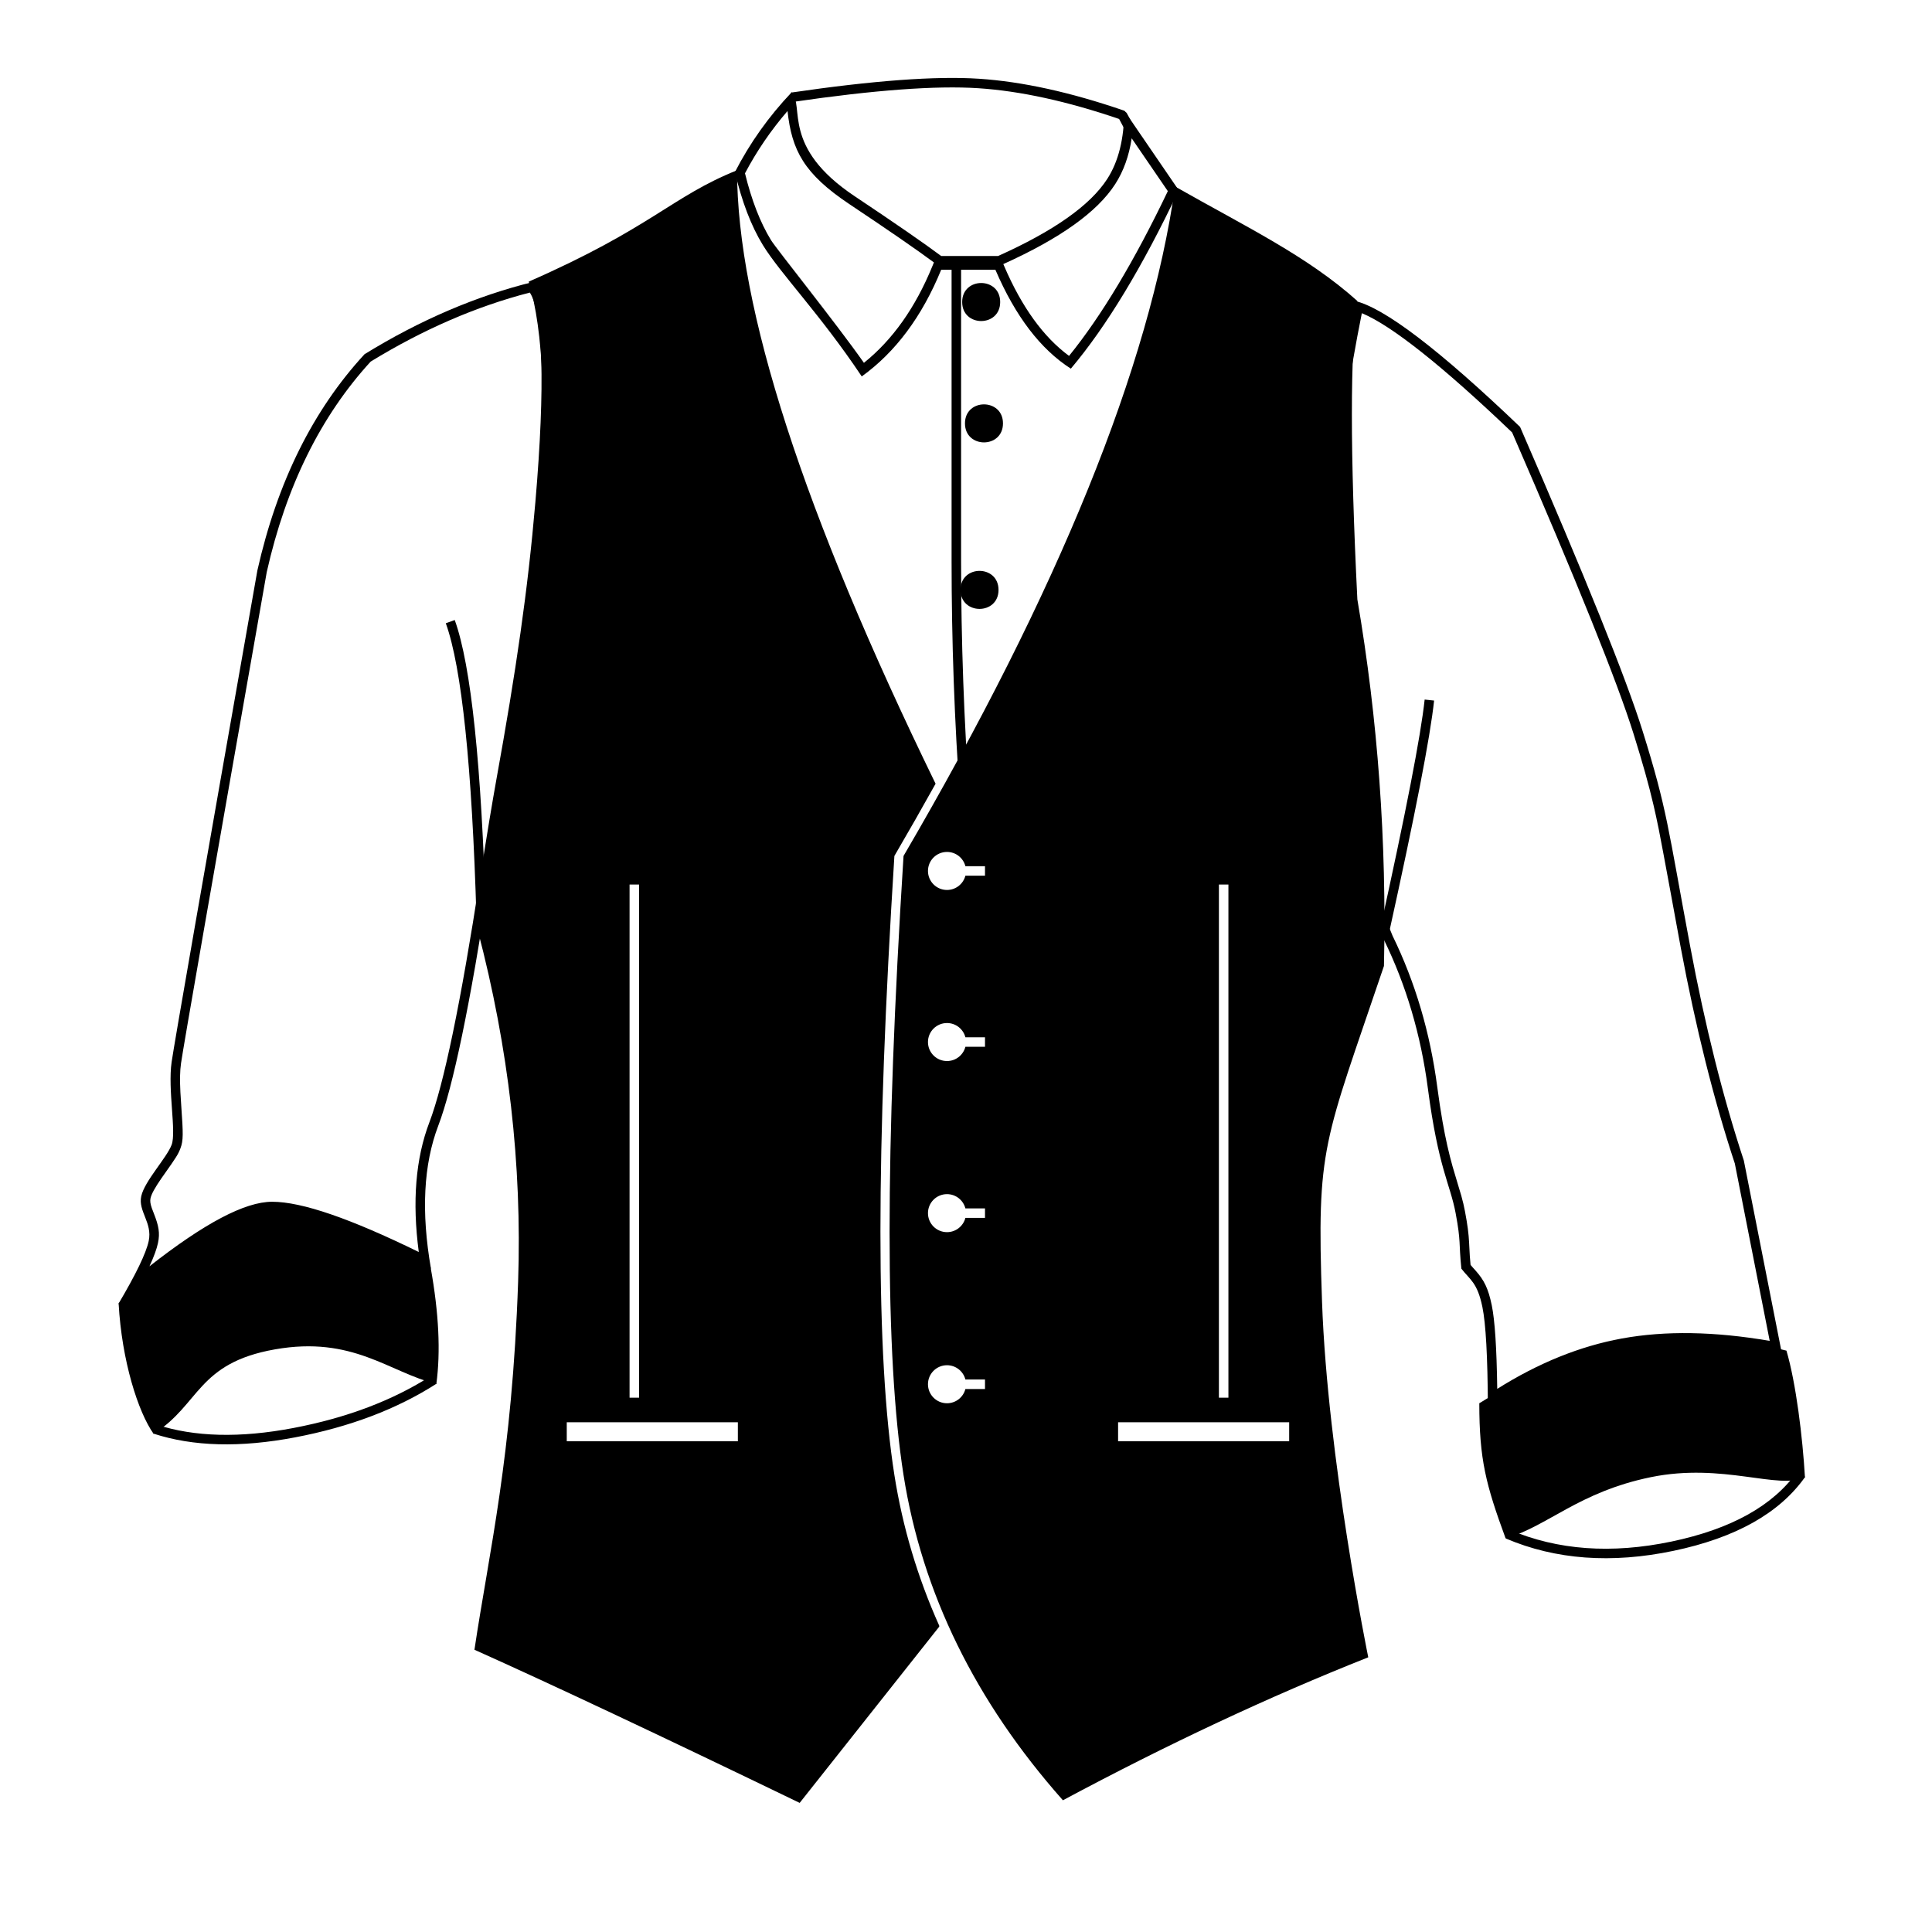
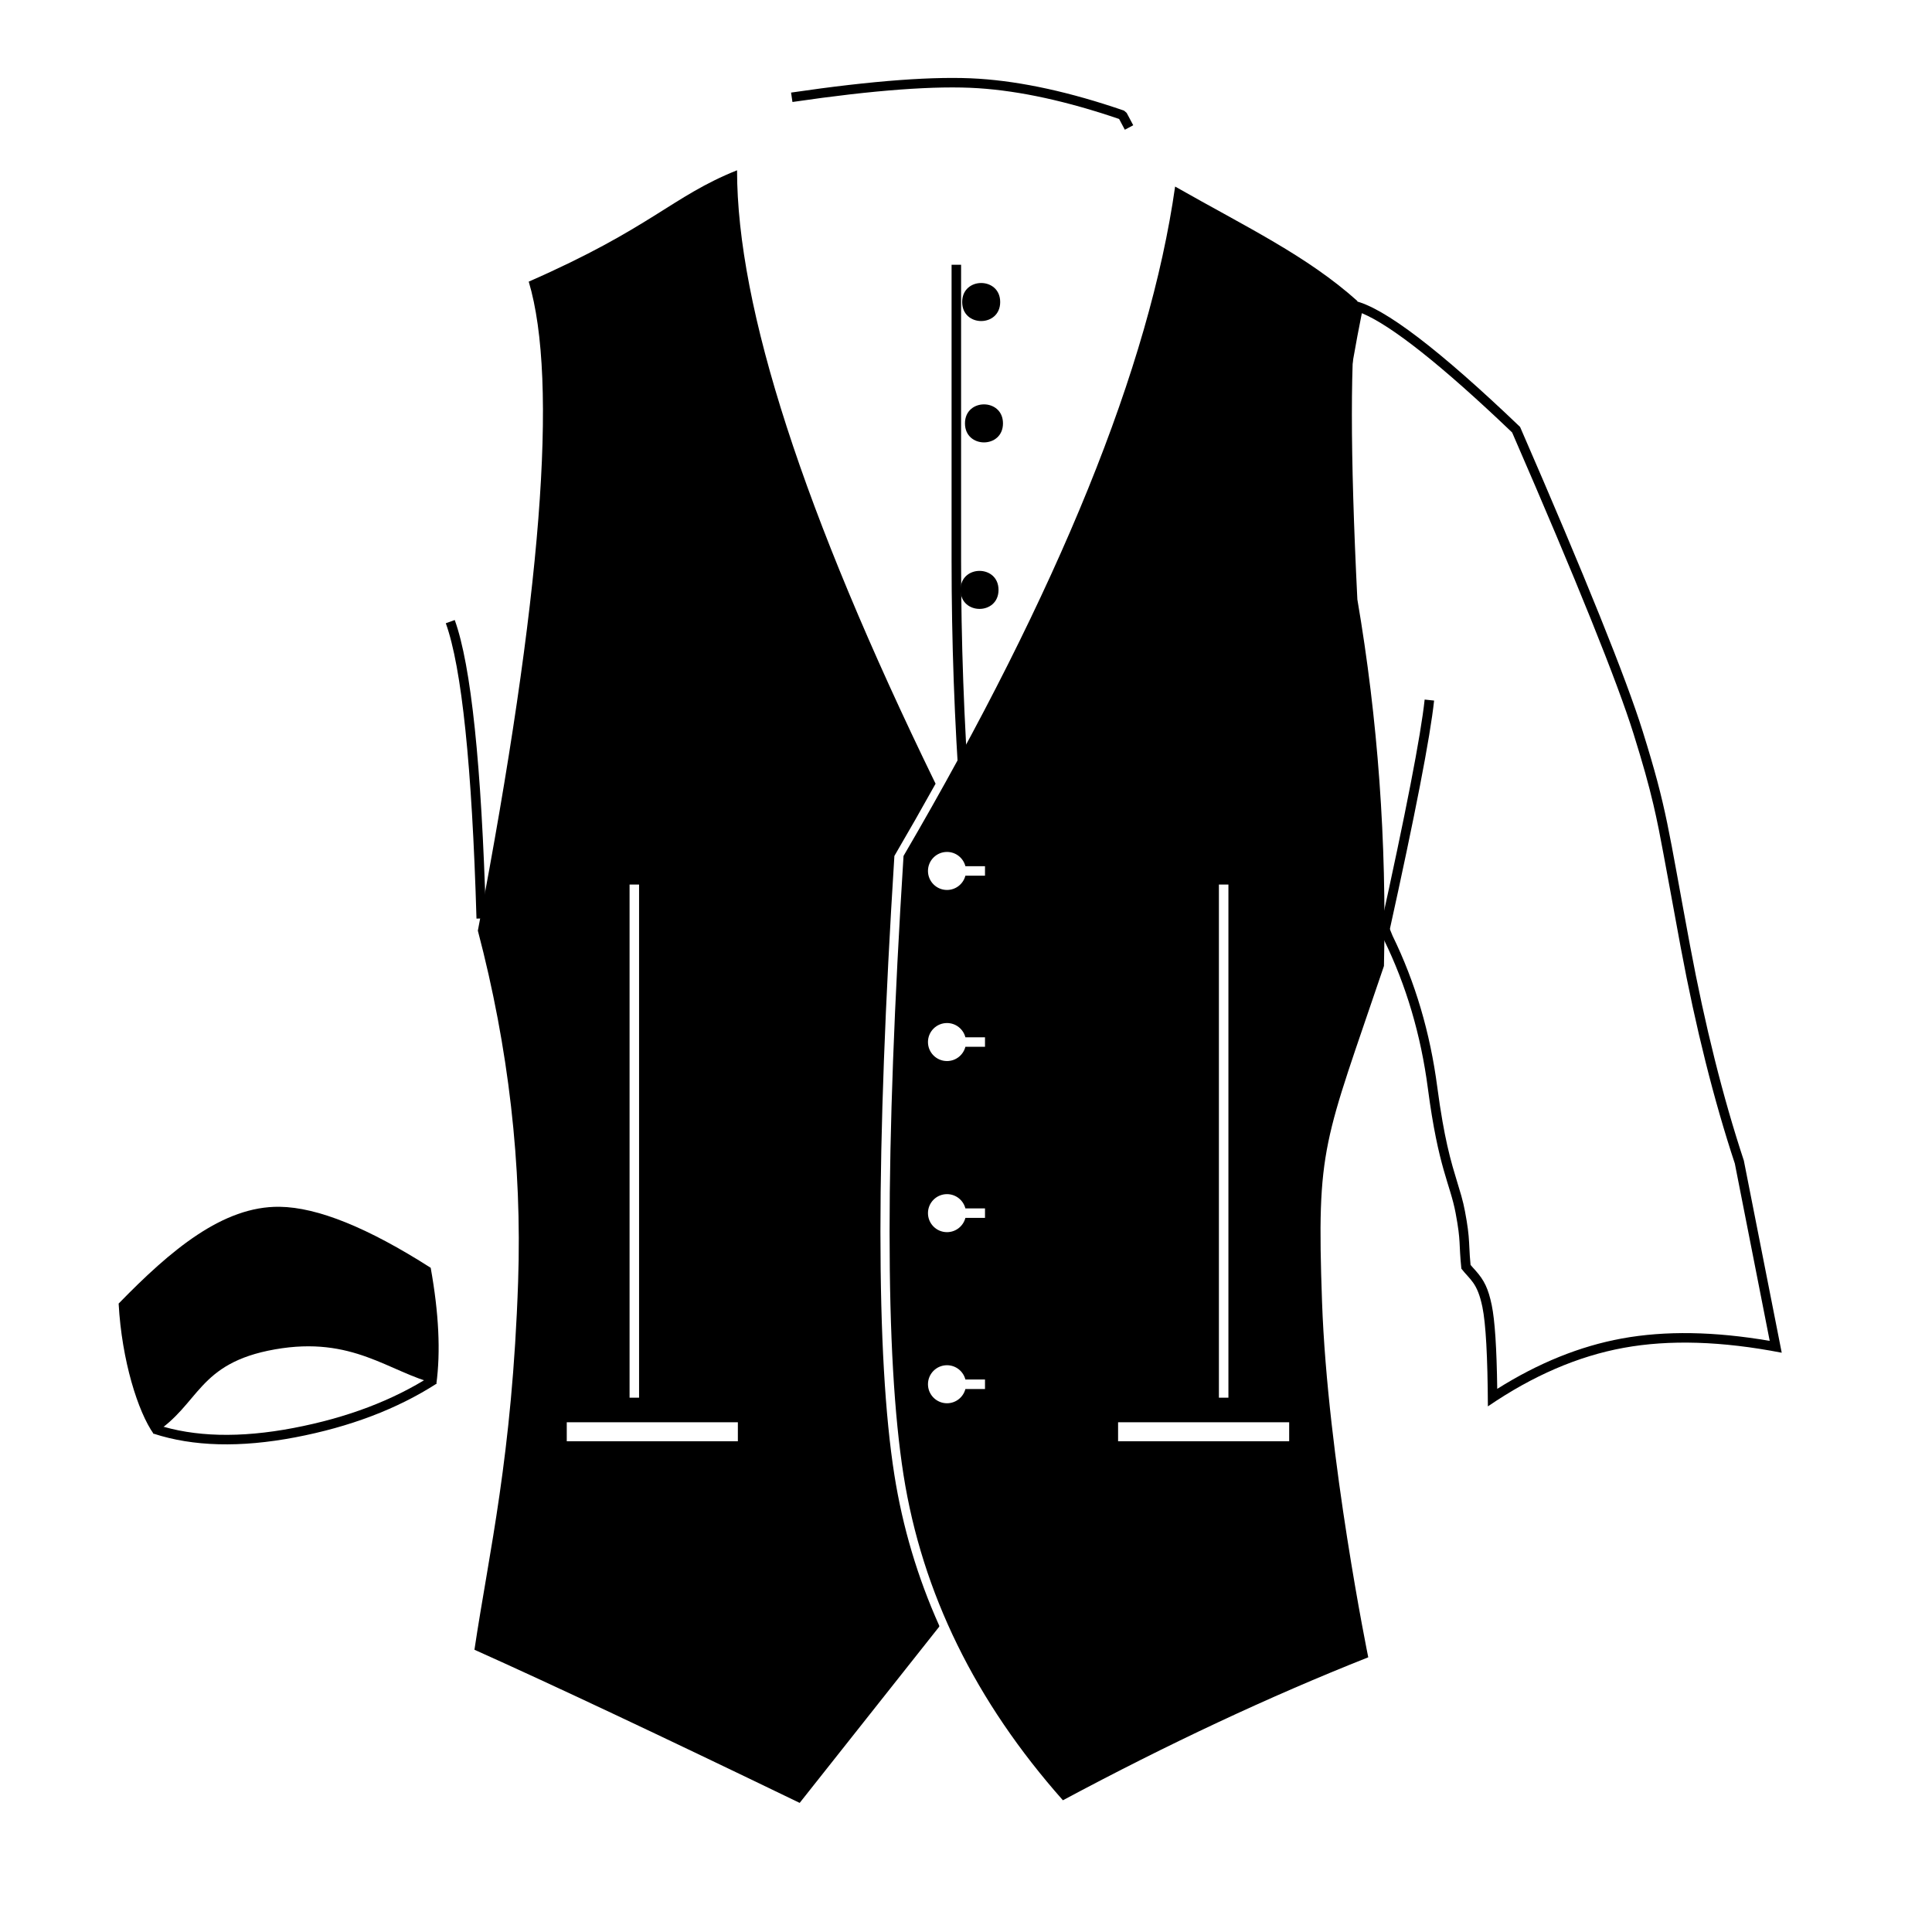
<svg xmlns="http://www.w3.org/2000/svg" fill="#000000" width="800px" height="800px" version="1.1" viewBox="144 144 512 512">
  <g>
    <path d="m399.84 509.58c-0.559-2.176-2.531-3.781-4.879-3.781-2.781 0-5.039 2.258-5.039 5.039s2.258 5.039 5.039 5.039c2.348 0 4.32-1.605 4.879-3.777h5.195v-2.519zm0-45.344c-0.559-2.172-2.531-3.777-4.879-3.777-2.781 0-5.039 2.254-5.039 5.035 0 2.785 2.258 5.039 5.039 5.039 2.348 0 4.32-1.605 4.879-3.777h5.195v-2.519zm0-45.344c-0.559-2.172-2.531-3.777-4.879-3.777-2.781 0-5.039 2.254-5.039 5.039 0 2.781 2.258 5.035 5.039 5.035 2.348 0 4.32-1.605 4.879-3.777h5.195v-2.519zm0-45.344c-0.559-2.172-2.531-3.777-4.879-3.777-2.781 0-5.039 2.258-5.039 5.039s2.258 5.039 5.039 5.039c2.348 0 4.32-1.605 4.879-3.781h5.195v-2.519zm55.578-180.11c19.094 10.852 34.973 18.391 48.297 30.328-1.934 13.699-1.934 40.059 0 79.082 5.445 31.82 7.793 64.203 7.047 97.152-15.992 47.312-17.867 47.473-16.41 88.953 1.453 41.48 12.25 94.25 12.25 94.25-26.148 10.367-53.121 23-80.918 37.891-23.227-26.207-37.305-54.938-42.238-86.195-4.93-31.254-4.93-85.941 0-164.06 41.207-70.566 65.199-129.7 71.973-177.4zm-15.113 327.48v5.035h45.34v-5.035zm26.719-142.5v135.98h2.519v-135.98z" />
    <path d="m391.94 351.69c-3.496 6.285-7.133 12.668-10.918 19.148-4.93 78.121-4.93 132.81 0 164.06 2.18 13.805 6.141 27.113 11.887 39.934v0.246l-36.988 46.707c-37.031-17.898-65.762-31.43-86.188-40.586 3.859-25.898 10.004-51.129 11.574-97.566 1.047-30.957-2.512-61.957-10.672-93 16.879-88.238 21.375-145.57 13.484-172 32.547-14.254 37.914-22.578 55.207-29.508 0 36.43 17.539 90.621 52.613 162.57zm-97.742 169.23v5.035h45.344v-5.035zm16.645-142.5v135.98h2.519v-135.98z" />
-     <path d="m341.43 189.93c1.758 7.176 4.055 13.07 6.879 17.684 1.461 2.387 17.168 21.902 24.641 32.539 7.59-6.09 13.637-14.617 18.145-25.625l0.402-0.98c-4.488-3.332-11.961-8.488-22.398-15.449-12.066-8.055-15.262-14.277-16.398-24.676-4.406 5.109-8.164 10.613-11.27 16.508zm68.672 24.559c4.691 10.926 10.438 18.848 17.207 23.828 8.602-10.617 17.332-25.176 26.176-43.664l-9.574-13.996c-0.715 4.668-2.164 8.711-4.359 12.121-4.785 7.43-14.672 14.445-29.664 21.207zm-71.34-24.883c3.953-7.703 8.965-14.754 15.047-21.16 3.477 3.738-2.867 14.508 16.688 27.555 10.805 7.211 18.449 12.492 22.93 15.844h15.074c14.785-6.629 24.43-13.438 28.934-20.43 2.992-4.648 4.488-10.691 4.488-18.125l14.461 21.137c-9.641 20.344-19.172 36.102-28.598 47.27-8.039-5.148-14.707-13.887-19.996-26.211h-14.363c-5.078 12.398-12.098 21.82-21.055 28.273-11.012-16.492-21.566-27.246-26.211-34.828-3.094-5.055-5.559-11.496-7.398-19.324z" />
-     <path d="m254.98 475.79c-1.766-13.328-0.84-24.789 2.812-34.371 3.828-10.043 8.316-31.672 13.41-64.734 1.902-11.91 3.336-20.516 4.297-25.828 5.309-29.324 8.387-50.504 10.379-73.766 2.691-31.348 1.973-50.309-1.465-55.555-14.215 3.672-28.273 9.766-42.18 18.289-13.238 14.453-22.43 33.062-27.539 55.766-14.43 81.852-22.02 125.35-22.723 130.21-0.289 1.98-0.324 4.43-0.164 7.629 0.055 1.105 0.121 2.16 0.242 3.856 0.512 7.176 0.543 8.984-0.215 10.992-0.621 1.648-1.137 2.438-4.25 6.84-0.312 0.441-0.566 0.805-0.809 1.148-1.711 2.481-2.637 4.148-2.883 5.273-0.156 0.715-0.059 1.465 0.328 2.59 0.133 0.375 0.199 0.547 0.566 1.484 1.262 3.211 1.652 5.121 1.082 7.801-0.344 1.609-1.094 3.656-2.258 6.168 14.551-11.398 25.273-17.102 32.512-17.102 7.875 0 20.738 4.445 38.855 13.312zm-14.363-237.93c14.699-9.047 29.59-15.426 44.668-19.141 5.047 4.348 6.082 23.875 3.106 58.586-2.25 26.238-5.965 49.422-10.41 73.996-0.957 5.297-2.387 13.887-4.289 25.781-5.117 33.223-9.633 54.969-13.543 65.23-3.914 10.266-4.559 22.895-1.941 37.895-20.086-10.141-34.113-15.211-42.082-15.211s-21.574 8.219-40.816 24.66c4.707-7.949 7.406-13.539 8.098-16.773 1.039-4.848-2.852-7.883-1.973-11.891 0.879-4.004 6.746-10.152 8.047-13.605 1.301-3.453-1.066-14.598 0-21.949 0.707-4.902 8.285-48.332 22.73-130.29 5.258-23.367 14.727-42.465 28.406-57.293z" />
    <path d="m272.79 387.37-2.516 0.074c-1.188-40.426-3.914-66.562-8.133-78.277l2.371-0.852c4.34 12.055 7.082 38.359 8.277 79.055z" />
    <path d="m175.44 489.46c13.801-14.172 27.629-25.859 42.668-25.648 10.027 0.137 23.371 5.527 40.031 16.168 2.156 11.98 2.656 22.246 1.496 30.793-12.641-3.176-22.102-12.82-42.773-9.176s-19.844 14.629-32.16 22.387c-4.121-5.836-8.43-19.375-9.262-34.523z" />
    <path d="m513.02 391.94c6.023 12.328 9.98 25.711 11.875 40.148 0.438 3.344 0.902 6.367 1.387 9.125 0.816 4.644 1.668 8.363 2.672 11.938 0.465 1.652 2.012 6.684 2.309 7.746 0.406 1.453 0.719 2.766 0.973 4.129 0.699 3.727 0.961 5.824 1.094 8.309 0.023 0.441 0.023 0.441 0.043 0.879 0.105 2.195 0.172 3.285 0.34 4.996 0.137 0.168 0.285 0.34 0.445 0.523 0.184 0.203 0.816 0.91 0.926 1.031 2.207 2.484 3.32 4.668 4.238 9.102 0.832 4.023 1.312 11.387 1.461 22.199 10.902-6.863 21.918-11.32 33.051-13.355 11.477-2.094 24.527-1.875 39.156 0.637l-9.242-46.992c-5.578-16.883-10.355-35.957-14.332-57.227-0.594-3.176-4.879-26.703-5.832-31.379-0.473-2.344-0.934-4.461-1.418-6.523-1.273-5.43-2.801-10.875-5.25-18.723-4.297-13.758-15.031-40.418-32.188-79.895-18.668-17.836-32.086-28.418-39.828-31.609-13.238 65.898-10.488 120.91 8.121 164.94zm-10.027-168.21c7.832 1.797 22.445 12.934 43.844 33.41 17.309 39.816 28.133 66.684 32.48 80.613 6.523 20.887 6.641 25.164 12.574 56.91 3.957 21.164 8.707 40.133 14.246 56.902l10.039 50.922c-15.832-3.074-29.797-3.508-41.895-1.297-12.094 2.207-24.086 7.379-35.977 15.516-0.066-13.195-0.551-21.973-1.453-26.328-1.352-6.535-3.231-7.141-5.574-10.172-0.719-6.941-0.062-6.941-1.52-14.715-1.457-7.773-4.574-11.824-7.359-33.078-1.859-14.168-5.738-27.289-11.641-39.363-19.145-45.293-21.734-101.73-7.766-169.32z" />
-     <path d="m536.03 515.88c11.703-7.309 22.695-13.32 40.859-16.598 18.168-3.281 29.141 0 40.535 2.648 2.539 8.602 4.289 22.977 4.902 33.531-6.898 3.473-21.719-3.91-40.824 0-19.109 3.91-27.293 12.996-38.496 16.238-5.234-14.238-6.977-20.93-6.977-35.82z" />
    <path d="m512.07 391.38-2.461-0.547c6.949-31.453 10.93-51.957 11.938-61.441l2.504 0.266c-1.02 9.613-5.012 30.168-11.98 61.723z" />
    <path d="m184.66 523.92 0.785-2.394c10.059 3.293 22.16 3.606 36.305 0.91 14.191-2.703 26.371-7.32 36.543-13.848l1.359 2.121c-10.457 6.707-22.934 11.441-37.43 14.203-14.539 2.769-27.062 2.445-37.562-0.992z" />
-     <path d="m543.08 551.73 0.984-2.316c12.703 5.402 26.992 6.445 42.902 3.113 15.863-3.324 26.961-9.531 33.355-18.582l2.059 1.453c-6.805 9.633-18.457 16.152-34.898 19.594-16.395 3.434-31.207 2.352-44.402-3.262z" />
    <path d="m403.28 167.38c-11.219-0.738-27.652 0.477-49.273 3.648l-0.367-2.492c21.785-3.195 38.375-4.422 49.809-3.668 11.441 0.754 24.246 3.566 38.418 8.441l0.703 0.598 1.75 3.285-2.227 1.188-1.516-2.852c-13.781-4.703-26.215-7.418-37.297-8.148z" />
    <path d="m396.18 214.16h2.519v78.422c0 21.363 0.762 42.578 2.281 63.652l-2.512 0.18c-1.527-21.133-2.289-42.41-2.289-63.832z" />
    <path d="m409.06 224.04c0 6.719-10.074 6.719-10.074 0s10.074-6.719 10.074 0" />
    <path d="m409.8 256.2c0 6.719-10.074 6.719-10.074 0 0-6.715 10.074-6.715 10.074 0" />
    <path d="m408.62 300.33c0 6.715-10.074 6.715-10.074 0 0-6.719 10.074-6.719 10.074 0" />
  </g>
</svg>